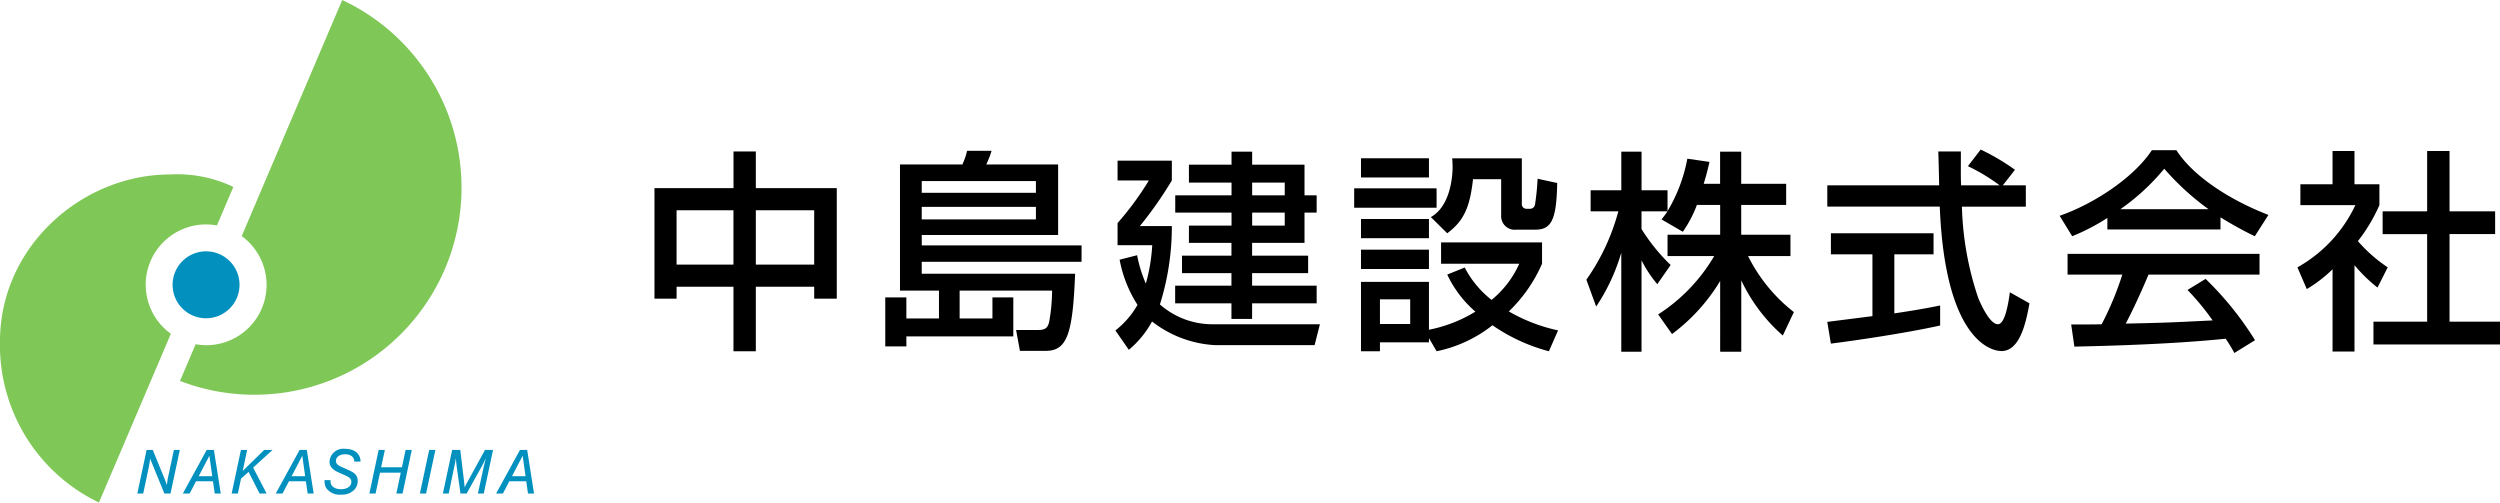
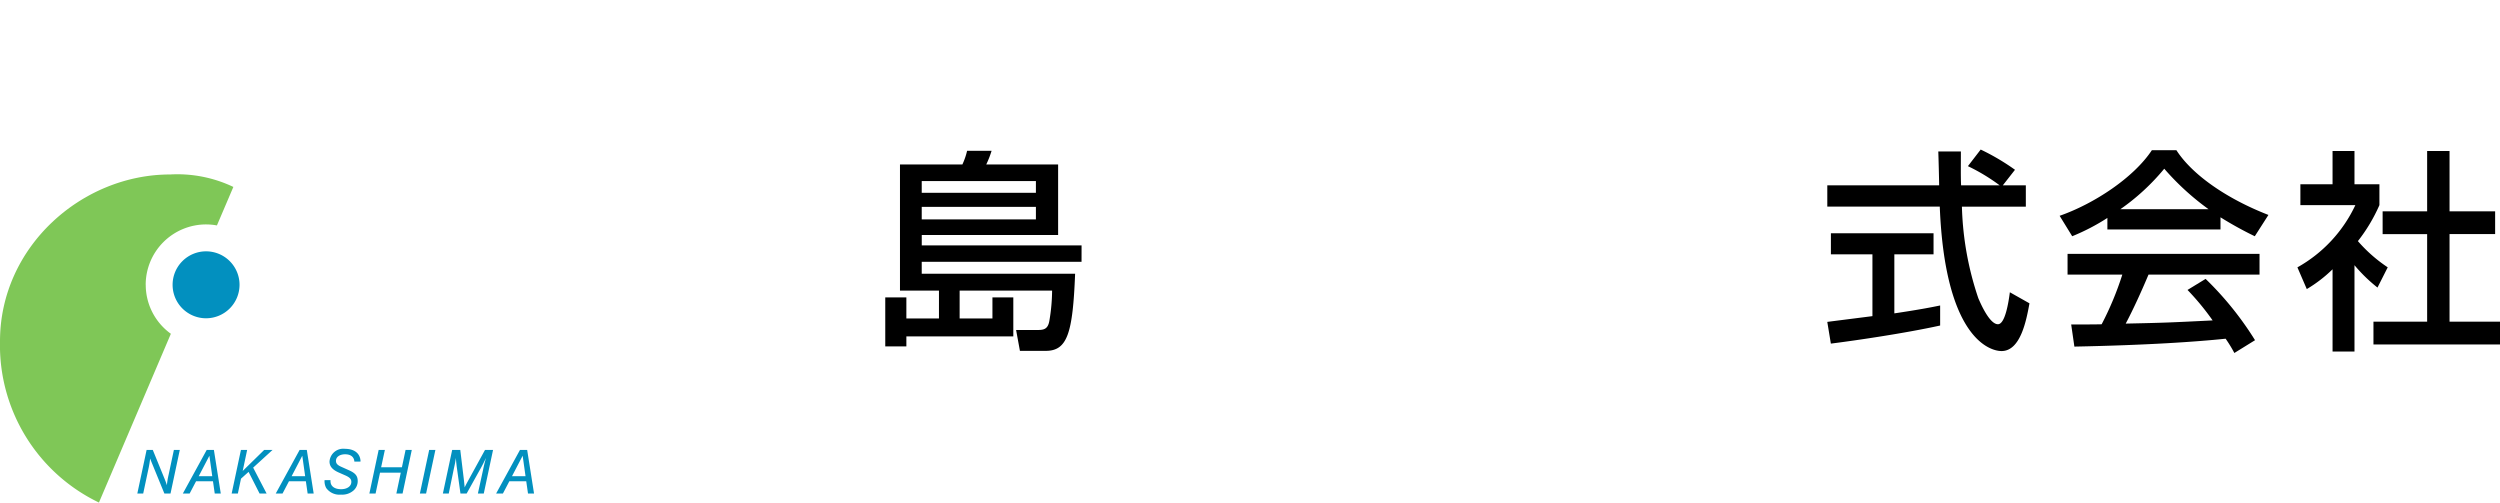
<svg xmlns="http://www.w3.org/2000/svg" width="248.731" height="50" viewBox="0 0 248.731 50">
  <path d="M14.495,76.938A6.008,6.008,0,0,1,20.5,70.93a5.915,5.915,0,0,1,1.082.1L23.217,67.2a12.922,12.922,0,0,0-6.3-1.24C8.16,65.959,0,73.132,0,82.563A17.359,17.359,0,0,0,9.844,98.6L17,81.809a6,6,0,0,1-2.5-4.871" transform="translate(0 -48.601)" fill="#7fc757" />
  <path d="M68.586,101.683a3.33,3.33,0,1,1,3.329-3.328,3.333,3.333,0,0,1-3.329,3.328" transform="translate(-48.083 -70.017)" fill="#0290bf" />
-   <path d="M84.187,0l-10,23.491a6,6,0,0,1-3.542,10.854,6.1,6.1,0,0,1-1.04-.1L68.045,37.9A20.61,20.61,0,0,0,84.187,0" transform="translate(-50.138)" fill="#7fc757" />
  <path d="M3.465,0l.923-4.336H3.8l-.52,2.451a7.305,7.305,0,0,0-.175,1.06c-.065-.208-.163-.475-.266-.722L1.7-4.336H1.086L.163,0H.748l.533-2.509c.059-.26.143-.793.156-.975a.311.311,0,0,0,.033.085c.072.2.1.266.189.481L2.854,0ZM7.69-1.215,7.865,0h.6L7.781-4.336H7.066L4.693,0h.676l.637-1.215Zm-.072-.507H6.273l1.06-2.034Zm4.069-.852,1.931-1.762h-.832L10.647-2.243l.442-2.093h-.618L9.549,0h.617l.312-1.476.754-.676L12.324,0h.7Zm5.245,1.359L17.108,0h.6l-.683-4.336h-.715L13.936,0h.676l.637-1.215Zm-.071-.507H15.515l1.059-2.034Zm5.512-1.456c-.019-.793-.6-1.267-1.547-1.267a1.37,1.37,0,0,0-1.541,1.261c0,.474.28.813.91,1.092l.65.286c.455.2.611.371.611.65,0,.429-.416.728-1.014.728-.663,0-1.059-.3-1.059-.8v-.1h-.591a1.423,1.423,0,0,0,.163.78A1.62,1.62,0,0,0,20.43.111,1.7,1.7,0,0,0,21.7-.325a1.244,1.244,0,0,0,.39-.91c0-.513-.228-.793-.871-1.079l-.754-.338c-.4-.175-.54-.338-.54-.6,0-.383.371-.65.91-.65.559,0,.89.26.923.728Zm4,1.105L25.935,0h.618l.917-4.336h-.618l-.364,1.723H24.42l.371-1.723h-.618L23.25,0h.618l.442-2.074Zm3.445-2.262H29.2L28.275,0h.618ZM32.929,0l1.358-2.438c.137-.234.338-.631.566-1.1-.143.507-.182.663-.292,1.183L34.047,0h.585l.923-4.336h-.8l-1.7,3.1c-.182.338-.24.449-.325.631-.02-.228-.046-.461-.072-.715l-.364-3.016h-.806L30.563,0h.585l.5-2.438c.124-.552.137-.631.208-1.1.02.325.065.741.117,1.1L32.312,0Zm5.928-1.215L39.032,0h.6l-.683-4.336h-.715L35.861,0h.676l.637-1.215Zm-.071-.507H37.44L38.5-3.757Z" transform="translate(13.5 49.1)" fill="#0290bf" />
-   <path d="M257.5,57.262v3.646h8.054v11h-2.246V70.721H257.5v6.421h-2.225V70.721h-5.659v1.187h-2.2v-11h7.864V57.262Zm-7.885,11.255h5.659V63.112h-5.659Zm7.885,0h5.807V63.112H257.5Z" transform="translate(-182.301 -42.193)" />
  <path d="M354.23,68.062h-15.9v1.187h15.261c-.233,5.914-.763,7.673-2.925,7.673H348.1l-.381-2.076h2.119c.615,0,1.039-.064,1.187-.892a18.436,18.436,0,0,0,.276-3.03h-9.2V73.7h3.264V71.6h2.077V75.48h-10.64v1h-2.1V71.6h2.1v2.1h3.243V70.924h-3.879V58.376h6.21a6.792,6.792,0,0,0,.467-1.357h2.437a9.52,9.52,0,0,1-.53,1.357H351.9v7.016H338.333v1.038h15.9Zm-15.9-6.868h11.36V60.03h-11.36Zm0,2.651h11.36V62.593h-11.36Z" transform="translate(-246.625 -42.014)" />
-   <path d="M423.845,67.647a12.919,12.919,0,0,0,.869,2.82,17.628,17.628,0,0,0,.636-3.815H421.9V64.446a29.4,29.4,0,0,0,3.115-4.237H421.9V58.237h5.4v1.972a38.906,38.906,0,0,1-3.179,4.536H427.3a25.713,25.713,0,0,1-1.187,7.8,7.911,7.911,0,0,0,5.319,1.971h10.6l-.529,2.077h-9.92a11.174,11.174,0,0,1-6.252-2.352,9.723,9.723,0,0,1-2.31,2.818l-1.336-1.928a8.652,8.652,0,0,0,2.2-2.544,12.607,12.607,0,0,1-1.78-4.493Zm11.446-10.3v1.292H440.5v3.053h1.208v1.716H440.5v3.01h-5.214V67.69h5.574v1.737h-5.574v1.25h6.422v1.759h-6.422v1.549h-2.056V72.436h-5.6V70.677h5.6v-1.25h-4.918V67.69h4.918V66.417H429V64.7h4.239V63.407h-5.6V61.691h5.6V60.42H429V58.639h4.239V57.347Zm0,4.344h3.242V60.42h-3.242Zm0,3.01h3.242V63.407h-3.242Z" transform="translate(-310.711 -42.255)" />
-   <path d="M511.961,62.83h8.2v1.93h-8.2Zm.678-2.987H519.4V61.75h-6.761Zm0,6.04H519.4v1.908h-6.761ZM519.4,77.732v.422h-4.875v.89h-1.886V72.135H519.4V76.9a13.936,13.936,0,0,0,4.621-1.8,11.074,11.074,0,0,1-2.8-3.69l1.738-.7a9.836,9.836,0,0,0,2.671,3.222,9.754,9.754,0,0,0,2.755-3.6h-7.778v-2.12h10.046v2.12a14.733,14.733,0,0,1-3.306,4.746,16.816,16.816,0,0,0,4.9,1.887l-.912,2.076a17.837,17.837,0,0,1-5.616-2.586,13.23,13.23,0,0,1-5.554,2.586Zm-6.761-8.8H519.4v1.928h-6.761Zm1.886,7.4h3.01V73.874h-3.01Zm5.066-10.639c1.993-1.123,2.162-4.176,2.162-4.959,0-.381-.021-.636-.042-.89h6.931v4.493a.463.463,0,0,0,.488.529h.359a.5.5,0,0,0,.467-.445,23.706,23.706,0,0,0,.254-2.544l1.95.424c-.063,3.646-.572,4.641-2.162,4.641h-1.886a1.347,1.347,0,0,1-1.527-1.376V61.92h-2.8c-.318,2.882-.954,4.175-2.565,5.383Z" transform="translate(-377.231 -44.094)" />
-   <path d="M610.742,62.644a12.093,12.093,0,0,1-1.4,2.67l-2.12-1.228c.169-.212.4-.509.593-.806h-2.585V65.04a18.443,18.443,0,0,0,2.9,3.58L606.8,70.528a12.106,12.106,0,0,1-1.568-2.373v9.093h-2.014V67.393a19.334,19.334,0,0,1-2.5,5.362l-.974-2.671a21.369,21.369,0,0,0,3.179-6.8h-2.756v-2.1h3.053V57.346h2.014v3.836h2.585v2.076a15.728,15.728,0,0,0,1.971-5.214l2.2.319c-.128.593-.3,1.292-.573,2.181h1.632v-3.2h2.1v3.2h4.472v2.1h-4.472v2.967h4.9v2.12h-4.218a16.243,16.243,0,0,0,4.557,5.574l-1.1,2.332a16.817,16.817,0,0,1-4.133-5.49v7.1h-2.1V70.211a18.435,18.435,0,0,1-4.79,5.278l-1.377-1.951a17.315,17.315,0,0,0,5.574-5.807h-4.642v-2.12h5.235V62.644Z" transform="translate(-441.912 -42.255)" />
  <path d="M708.292,60.1h2.29v2.12h-6.359a30.786,30.786,0,0,0,1.633,9.115c.106.233,1.06,2.585,1.95,2.585.721,0,1.06-2.2,1.187-3.18l1.951,1.1c-.3,1.633-.87,4.748-2.777,4.748-1.272,0-5.638-1.462-6.147-14.37h-11.19V60.1h11.127c0-.465-.063-2.818-.084-3.37h2.247c0,1.314-.021,2.523.021,3.37h3.837a19.014,19.014,0,0,0-3.159-1.908l1.272-1.652a22.447,22.447,0,0,1,3.412,2.013ZM690.828,73.687c1.144-.148,4.006-.509,4.492-.573V66.968h-4.132v-2.1H701.4v2.1h-3.9v5.871c2.438-.36,3.731-.614,4.557-.785v1.994c-3.455.763-8.372,1.484-10.873,1.8Z" transform="translate(-509.027 -41.661)" />
  <path d="M783.434,63.523a21.045,21.045,0,0,1-3.5,1.821l-1.251-2.033c3.412-1.188,7.376-3.795,9.177-6.528H790.3c1.547,2.416,4.96,4.81,9.156,6.442l-1.357,2.12a36.394,36.394,0,0,1-3.412-1.885v1.207H783.434Zm12.633,13.437a13.341,13.341,0,0,0-.869-1.421c-2.9.3-7.651.636-15.048.785l-.318-2.2c.444,0,2.373,0,3.031-.021a30.69,30.69,0,0,0,2.056-4.939h-5.448V67.1h19.1V69.16H787.526c-.721,1.718-1.547,3.518-2.268,4.876,3.963-.085,4.408-.107,8.648-.317a25.457,25.457,0,0,0-2.5-3.032l1.8-1.1a31.873,31.873,0,0,1,4.917,6.1ZM793.5,62.654a25.746,25.746,0,0,1-4.408-4.028,21.832,21.832,0,0,1-4.366,4.028Z" transform="translate(-573.765 -41.84)" />
  <path d="M874.243,77.048h-2.182V68.866a13.424,13.424,0,0,1-2.564,1.971l-.933-2.161a13.816,13.816,0,0,0,5.765-6.19H868.86V60.409h3.2V57.1h2.182v3.306h2.481v2.077a16.6,16.6,0,0,1-2.141,3.582,14.691,14.691,0,0,0,2.967,2.608l-1.018,2.013a15.384,15.384,0,0,1-2.289-2.225ZM881.471,57.1H883.7v6h4.536v2.266H883.7v8.711h5.023v2.268H876.13V74.079h5.341V65.368h-4.429V63.1h4.429Z" transform="translate(-639.989 -42.076)" />
  <rect width="248.731" height="50" fill="none" />
</svg>